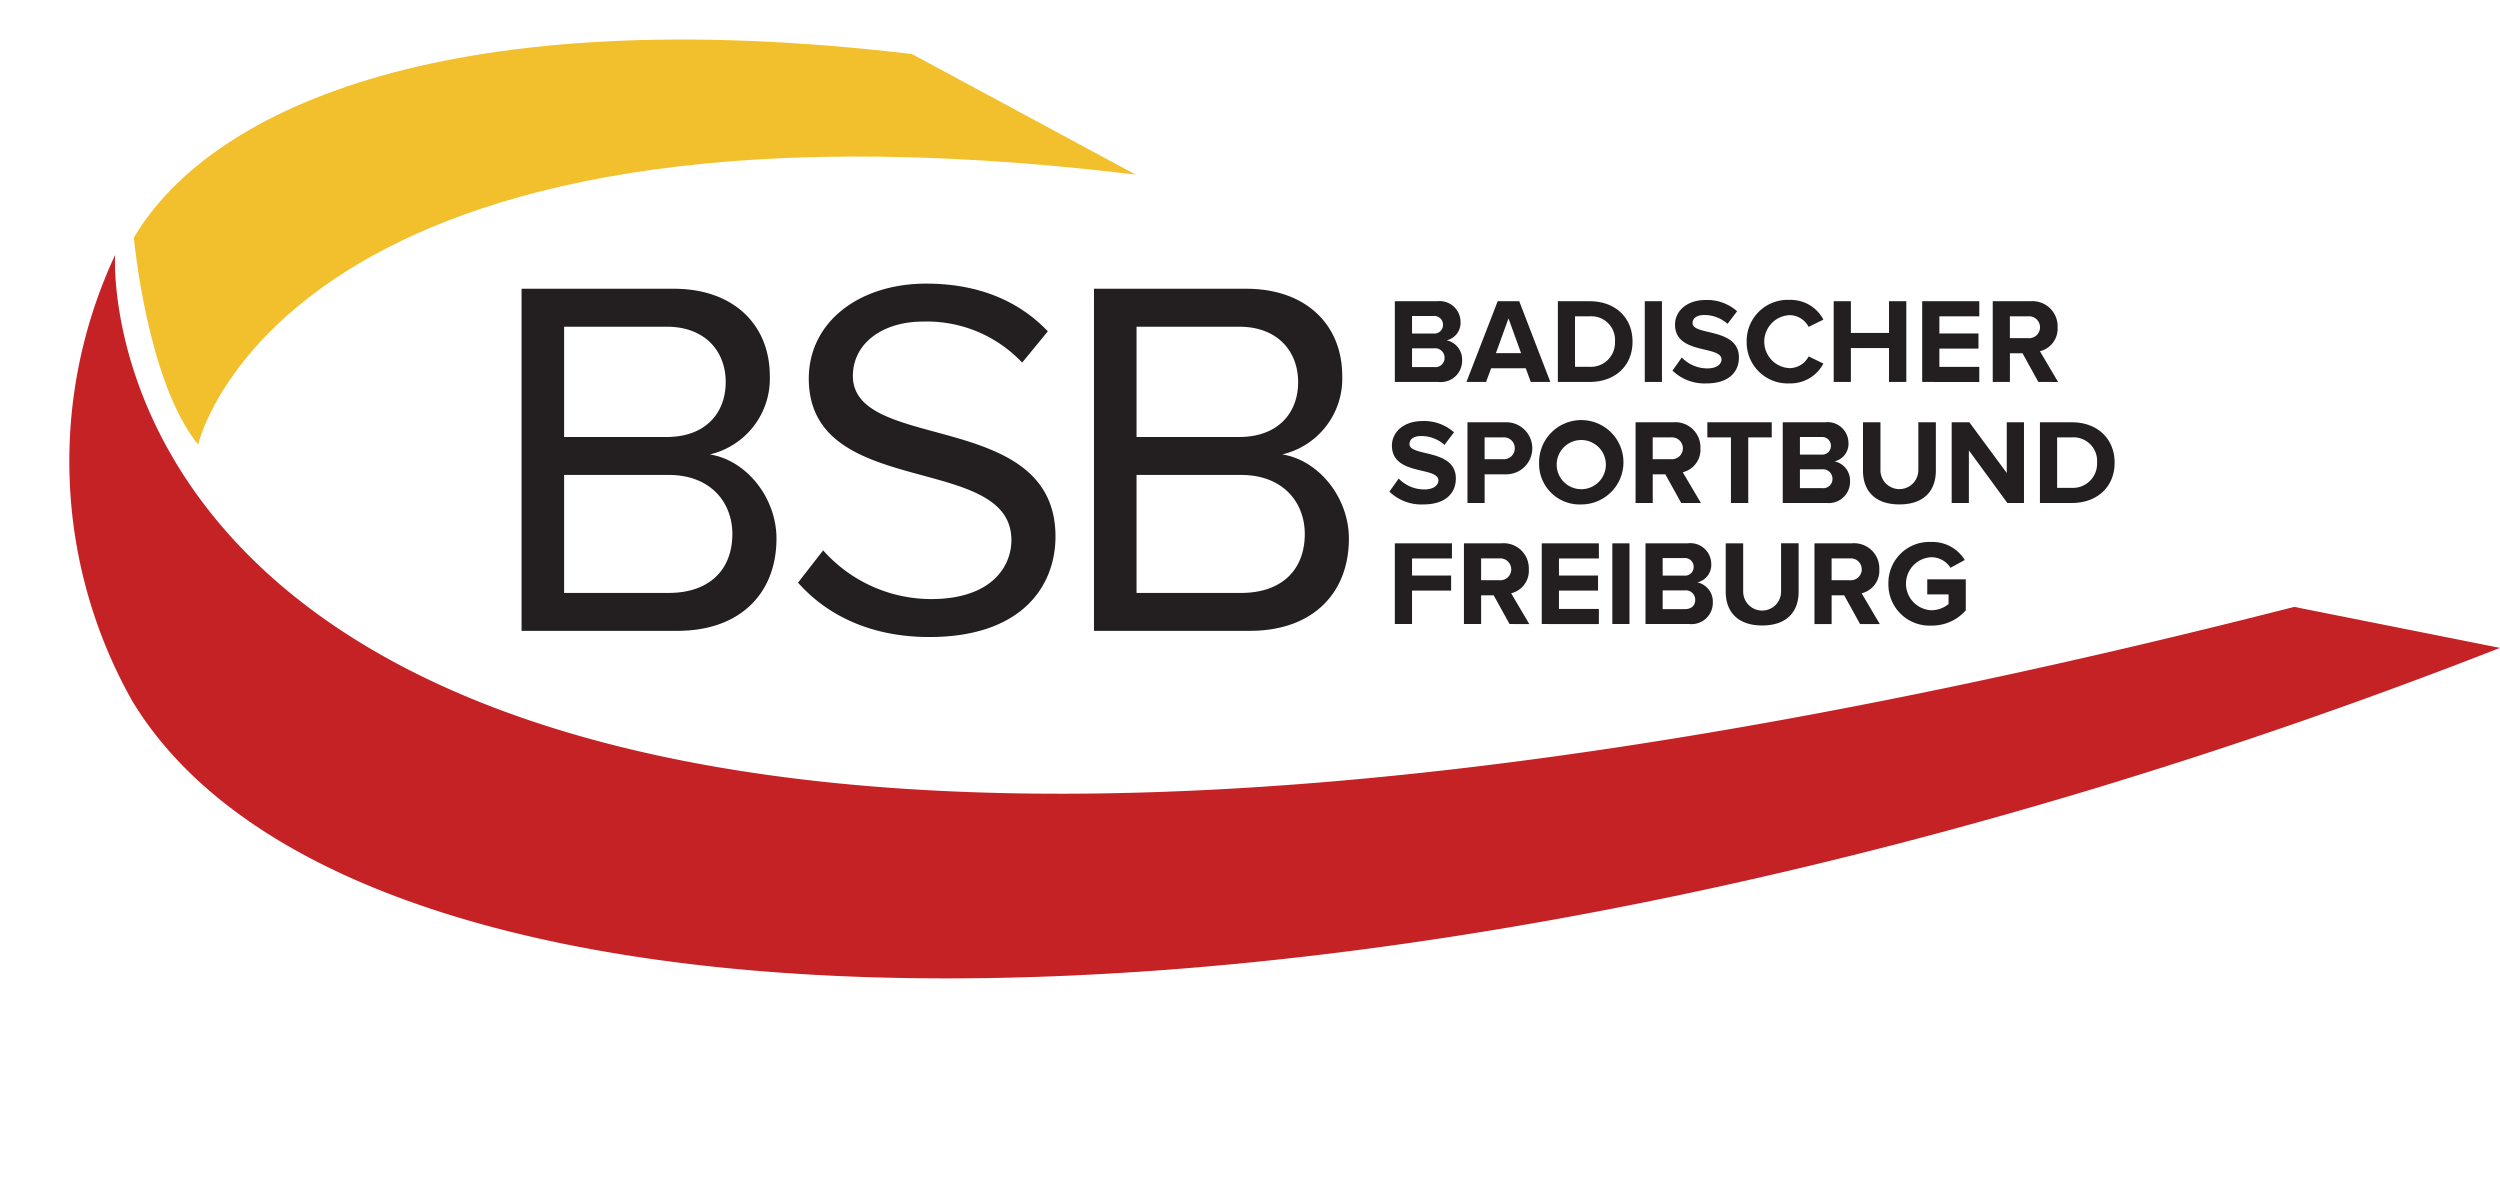
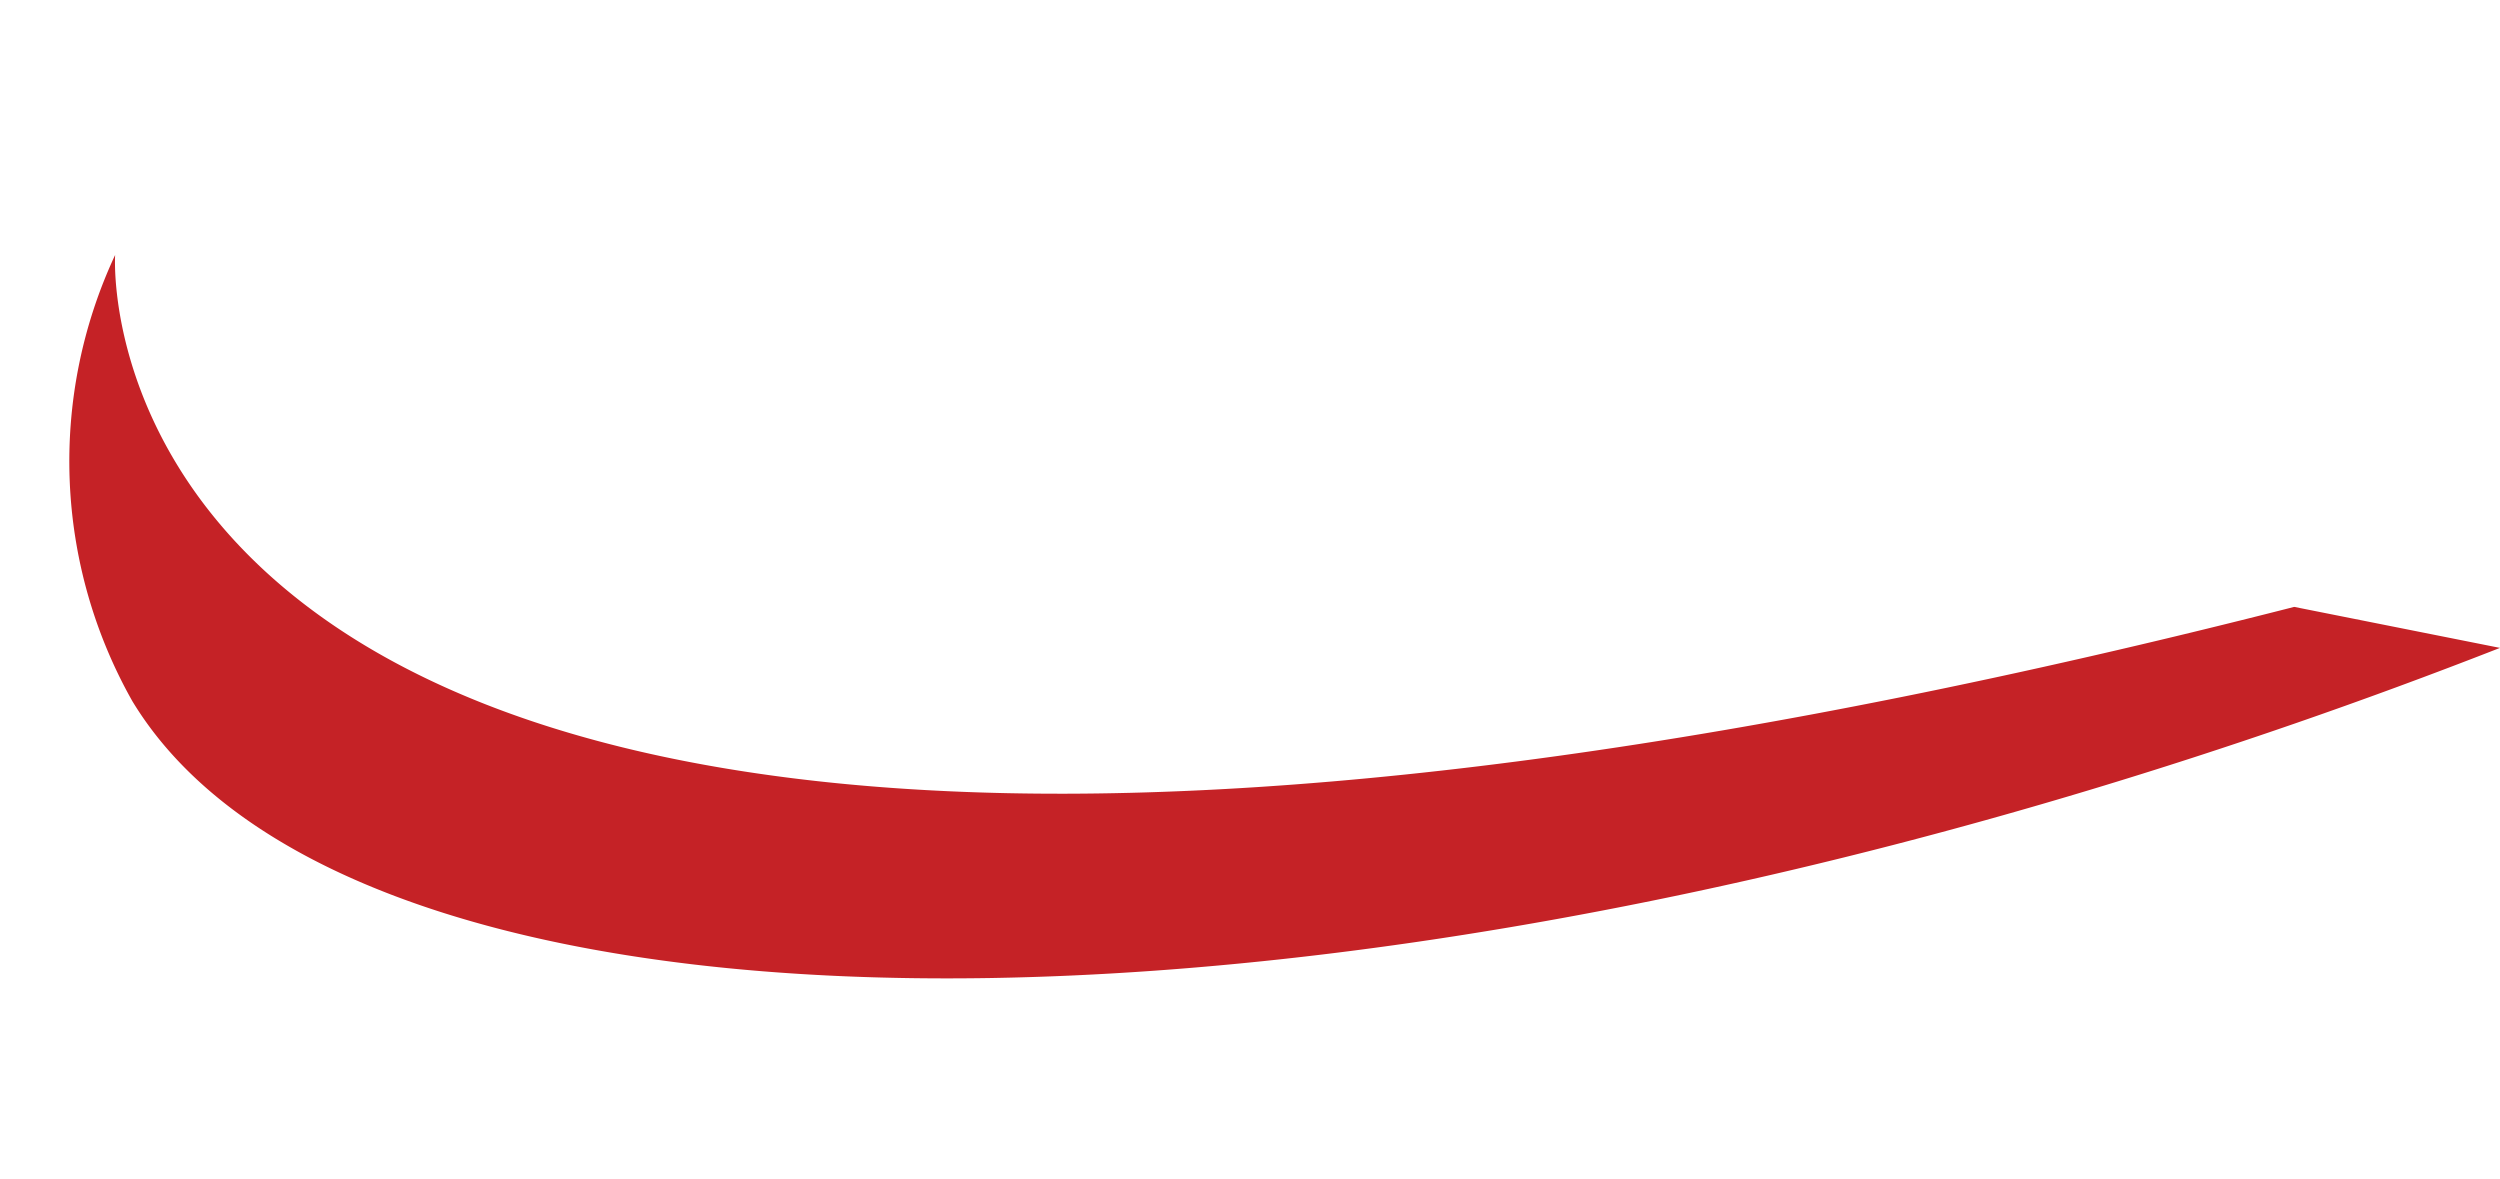
<svg xmlns="http://www.w3.org/2000/svg" viewBox="-8.332 -4.754 300.68 141.786">
  <title> Bsb - SVG vector logo - www.oklogos.com</title>
-   <path d="m159.426 41.184v-9.709h5.11a2.511 2.511 0 0 1 2.795 2.474 2.158 2.158 0 0 1 -1.674 2.228 2.352 2.352 0 0 1 1.863 2.387 2.556 2.556 0 0 1 -2.823 2.62zm5.794-6.871a1.045 1.045 0 0 0 -1.135-1.063h-2.588v2.111h2.591a1.034 1.034 0 0 0 1.132-1.048zm.189 3.959a1.135 1.135 0 0 0 -1.252-1.135h-2.66v2.257h2.663a1.1 1.1 0 0 0 1.249-1.122zm10.365 2.912-.6-1.645h-4.164l-.611 1.645h-2.358l3.756-9.709h2.591l3.742 9.709zm-2.677-7.642-1.513 4.178h3.027zm5.938 7.642v-9.709h3.828c3.043 0 5.153 1.936 5.153 4.861s-2.11 4.848-5.153 4.848zm6.871-4.848a2.842 2.842 0 0 0 -3.043-3.042h-1.766v6.07h1.762a2.907 2.907 0 0 0 3.047-3.028zm3.581 4.848v-9.709h2.067v9.709zm3.333-1.368 1.121-1.572a4.258 4.258 0 0 0 3.086 1.31c1.136 0 1.689-.524 1.689-1.077 0-1.718-5.59-.539-5.59-4.193 0-1.616 1.4-2.955 3.682-2.955a5.4 5.4 0 0 1 3.785 1.354l-1.15 1.514a4.169 4.169 0 0 0 -2.823-1.063c-.889 0-1.384.393-1.384.975 0 1.543 5.576.51 5.576 4.135 0 1.776-1.266 3.115-3.886 3.115a5.535 5.535 0 0 1 -4.106-1.543zm8.924-3.48a4.934 4.934 0 0 1 5.168-5.022 4.441 4.441 0 0 1 4.06 2.374l-1.775.873a2.631 2.631 0 0 0 -2.285-1.413 3.191 3.191 0 0 0 0 6.376 2.6 2.6 0 0 0 2.285-1.411l1.775.859a4.47 4.47 0 0 1 -4.06 2.387 4.934 4.934 0 0 1 -5.168-5.023zm17.118 4.848v-4.076h-4.585v4.076h-2.067v-9.709h2.067v3.814h4.585v-3.814h2.082v9.709zm3.989 0v-9.709h6.871v1.819h-4.8v2.058h4.7v1.82h-4.7v2.2h4.8v1.82zm13.974 0-1.906-3.45h-1.515v3.45h-2.066v-9.709h4.542a3.023 3.023 0 0 1 3.26 3.13 2.788 2.788 0 0 1 -2.126 2.882l2.184 3.7zm.2-6.579a1.318 1.318 0 0 0 -1.455-1.311h-2.17v2.621h2.17a1.319 1.319 0 0 0 1.459-1.31zm-78.254 19.768 1.121-1.572a4.258 4.258 0 0 0 3.086 1.31c1.136 0 1.689-.524 1.689-1.077 0-1.718-5.59-.539-5.59-4.193 0-1.615 1.4-2.955 3.683-2.955a5.4 5.4 0 0 1 3.785 1.354l-1.148 1.512a4.169 4.169 0 0 0 -2.823-1.063c-.889 0-1.384.393-1.384.976 0 1.542 5.576.509 5.576 4.134 0 1.776-1.266 3.115-3.886 3.115a5.537 5.537 0 0 1 -4.109-1.541zm9.39 1.368v-9.709h4.542a3.132 3.132 0 1 1 0 6.259h-2.475v3.45zm5.691-6.579a1.3 1.3 0 0 0 -1.426-1.31h-2.2v2.62h2.2a1.309 1.309 0 0 0 1.426-1.31zm2.926 1.732a5.073 5.073 0 1 1 5.065 5.022 4.875 4.875 0 0 1 -5.065-5.022zm8.021 0a2.957 2.957 0 1 0 -2.956 3.188 2.947 2.947 0 0 0 2.954-3.188zm9.069 4.847-1.906-3.45h-1.515v3.45h-2.066v-9.709h4.542a3.023 3.023 0 0 1 3.26 3.13 2.788 2.788 0 0 1 -2.126 2.882l2.184 3.7zm.2-6.579a1.318 1.318 0 0 0 -1.455-1.31h-2.17v2.62h2.17a1.318 1.318 0 0 0 1.459-1.31zm5.783 6.579v-7.889h-2.838v-1.82h7.745v1.82h-2.825v7.889zm6.231 0v-9.709h5.109a2.511 2.511 0 0 1 2.795 2.474 2.156 2.156 0 0 1 -1.674 2.227 2.355 2.355 0 0 1 1.864 2.388 2.557 2.557 0 0 1 -2.825 2.62zm5.793-6.871a1.044 1.044 0 0 0 -1.135-1.062h-2.592v2.11h2.592a1.034 1.034 0 0 0 1.135-1.048zm.189 3.96a1.134 1.134 0 0 0 -1.252-1.136h-2.664v2.258h2.664a1.1 1.1 0 0 0 1.252-1.122zm3.669-.961v-5.837h2.1v5.764a2.278 2.278 0 1 0 4.556 0v-5.764h2.108v5.82c0 2.416-1.426 4.061-4.381 4.061s-4.383-1.661-4.383-4.044zm17.364 3.872-4.629-6.332v6.332h-2.067v-9.709h2.125l4.5 6.1v-6.1h2.071v9.709zm3.918 0v-9.709h3.828c3.043 0 5.154 1.936 5.154 4.862s-2.111 4.847-5.154 4.847zm6.871-4.847a2.841 2.841 0 0 0 -3.043-3.042h-1.761v6.069h1.761a2.906 2.906 0 0 0 3.043-3.027zm-84.46 19.404v-9.709h6.871v1.82h-4.8v2.052h4.7v1.82h-4.7v4.017zm13.8 0-1.906-3.45h-1.514v3.45h-2.067v-9.709h4.542a3.024 3.024 0 0 1 3.261 3.13 2.785 2.785 0 0 1 -2.126 2.882l2.183 3.7zm.2-6.579a1.318 1.318 0 0 0 -1.455-1.31h-2.169v2.62h2.169a1.318 1.318 0 0 0 1.459-1.31zm3.671 6.579v-9.709h6.871v1.82h-4.8v2.052h4.7v1.82h-4.7v2.2h4.8v1.819zm8.489 0v-9.709h2.066v9.709zm3.988 0v-9.709h5.109a2.511 2.511 0 0 1 2.8 2.474 2.157 2.157 0 0 1 -1.674 2.228 2.353 2.353 0 0 1 1.864 2.387 2.557 2.557 0 0 1 -2.825 2.62zm5.793-6.87a1.045 1.045 0 0 0 -1.135-1.063h-2.592v2.111h2.592a1.034 1.034 0 0 0 1.135-1.048zm.189 3.959a1.134 1.134 0 0 0 -1.252-1.136h-2.664v2.257h2.664c.787 0 1.252-.422 1.252-1.121zm3.669-.961v-5.837h2.1v5.763a2.279 2.279 0 1 0 4.557 0v-5.763h2.11v5.823c0 2.416-1.426 4.061-4.381 4.061s-4.386-1.66-4.386-4.047zm16.158 3.872-1.907-3.45h-1.513v3.45h-2.066v-9.709h4.542a3.024 3.024 0 0 1 3.258 3.13 2.785 2.785 0 0 1 -2.126 2.882l2.184 3.7zm.2-6.579a1.318 1.318 0 0 0 -1.455-1.31h-2.169v2.62h2.169a1.318 1.318 0 0 0 1.459-1.31zm3.207 1.733a4.923 4.923 0 0 1 5.168-5.022 4.541 4.541 0 0 1 4.017 2.169l-1.717.931a2.751 2.751 0 0 0 -2.3-1.266 3.191 3.191 0 0 0 0 6.376 3.271 3.271 0 0 0 2.066-.743v-1.165h-2.561v-1.805h4.634v3.725a5.391 5.391 0 0 1 -4.134 1.835 4.944 4.944 0 0 1 -5.173-5.035z" fill="#231f20" />
-   <path d="m101.348 1.746c-54.75-6.5-84.124 6.1-93.583 22.083 0 0 1.583 17.355 7.735 24.886 0 0 10.1-44.886 112.756-32.469" fill="#f2c02d" fill-rule="evenodd" />
-   <path d="m54.397 71.123v-41.148h18.321c7.156 0 11.536 4.318 11.536 10.487a9.352 9.352 0 0 1 -7.218 9.439c4.38.679 8.02 5.183 8.02 10.118 0 6.6-4.38 11.1-11.907 11.1zm24.553-29.92c0-3.7-2.467-6.663-7.094-6.663h-12.341v13.264h12.339c4.627 0 7.094-2.838 7.094-6.601zm.8 18.26c0-3.763-2.591-7.094-7.65-7.094h-12.585v14.189h12.582c4.815 0 7.653-2.715 7.653-7.095zm7.897 5.861 3.023-3.886a17.394 17.394 0 0 0 12.955 5.86c7.341 0 9.685-3.948 9.685-7.094 0-10.611-24.368-4.75-24.368-19.433 0-6.786 6.046-11.413 14.128-11.413 6.292 0 11.166 2.1 14.62 5.737l-3.084 3.763a15.747 15.747 0 0 0 -11.909-4.935c-4.935 0-8.451 2.653-8.451 6.539 0 9.254 24.368 3.949 24.368 19.31 0 5.984-4.072 12.091-15.176 12.091-7.155 0-12.398-2.711-15.791-6.539zm35.596 5.799v-41.148h18.322c7.156 0 11.536 4.318 11.536 10.487a9.353 9.353 0 0 1 -7.217 9.439c4.379.679 8.019 5.183 8.019 10.118 0 6.6-4.38 11.1-11.906 11.1zm24.554-29.92c0-3.7-2.468-6.663-7.094-6.663h-12.34v13.264h12.339c4.626 0 7.095-2.838 7.095-6.601zm.8 18.26c0-3.763-2.591-7.094-7.65-7.094h-12.584v14.189h12.585c4.812 0 7.649-2.715 7.649-7.095z" fill="#231f20" />
  <path d="m292.348 73.169c-132.251 51.75-257.083 51.993-284.751 6.425a58.658 58.658 0 0 1 -2.082-53.682s-7.25 111.12 262.082 42.326" fill="#c52226" fill-rule="evenodd" />
</svg>